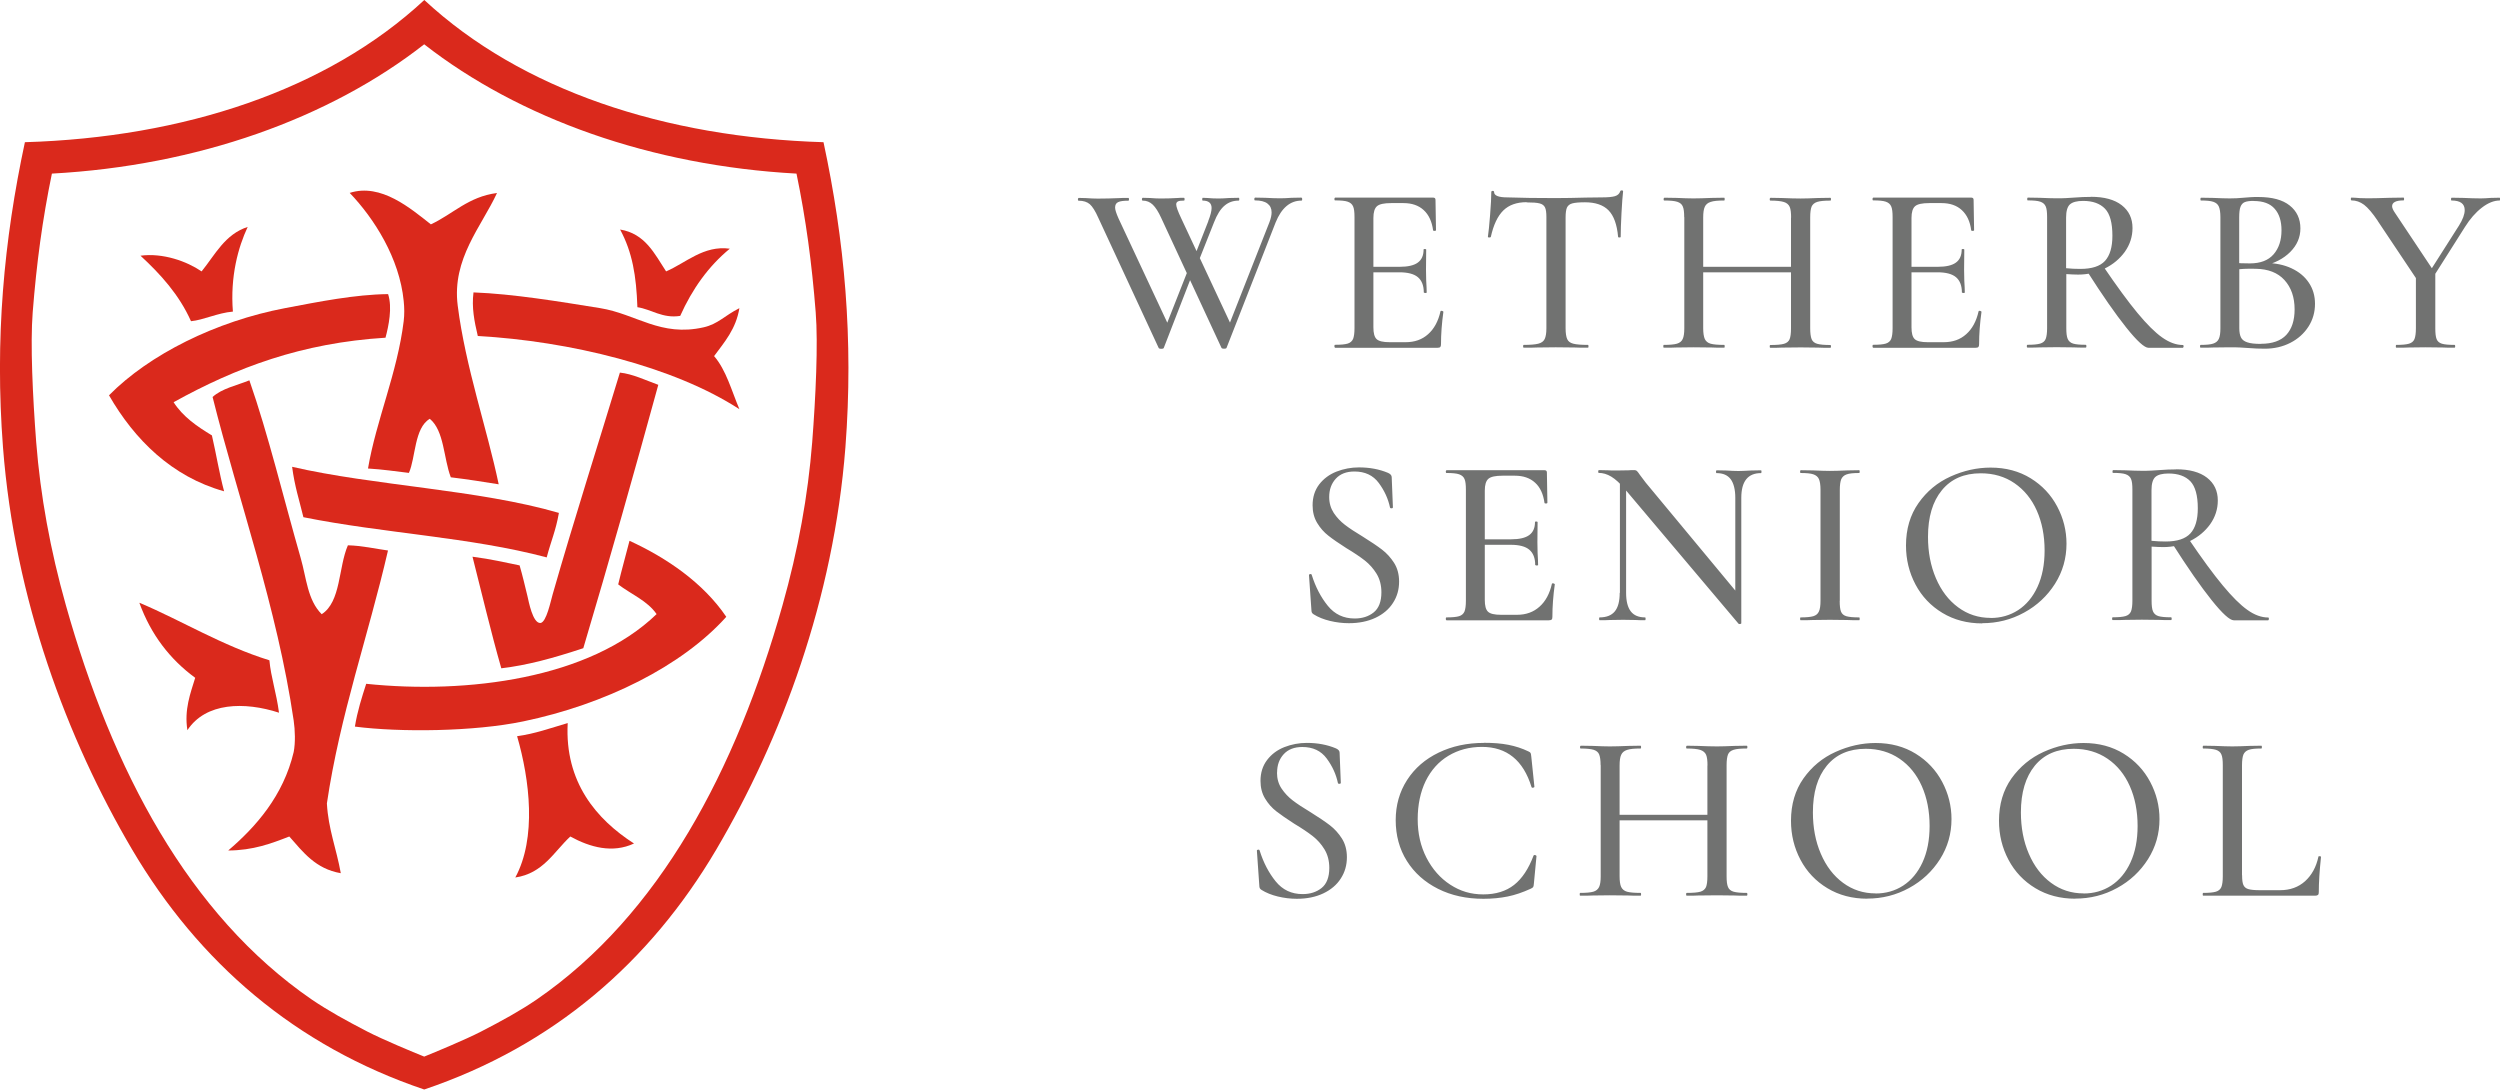
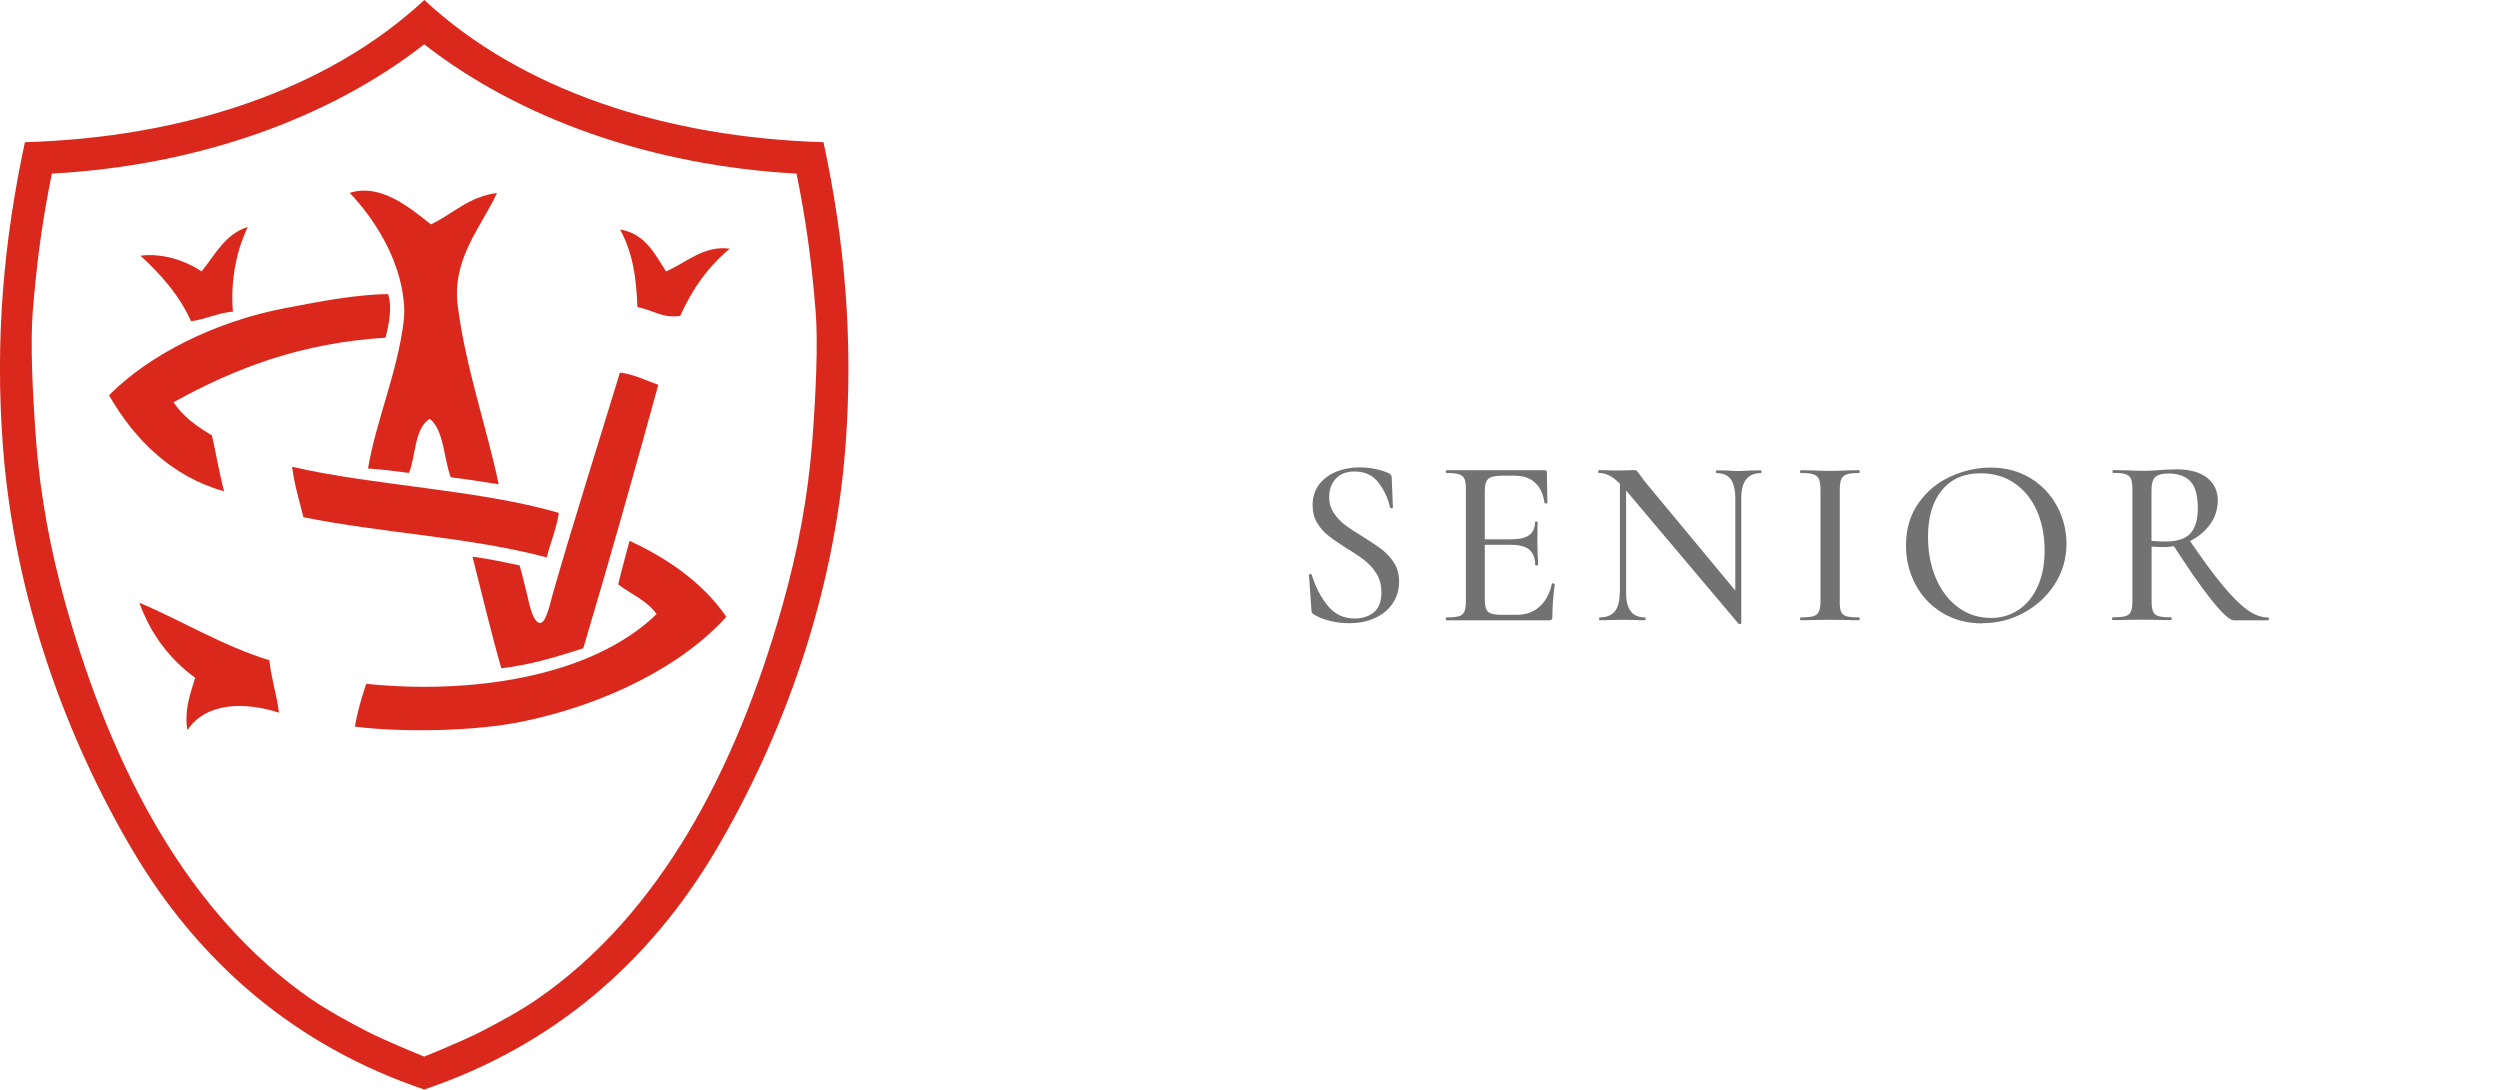
<svg xmlns="http://www.w3.org/2000/svg" id="Layer_1" data-name="Layer 1" viewBox="0 0 250 108.95">
  <defs>
    <style>
      .cls-1 {
        fill: #da291c;
      }

      .cls-2 {
        fill: #717271;
      }
    </style>
  </defs>
  <g>
    <path class="cls-1" d="M82.36,14.22c-15.84-.47-30.23-5.2-39.93-14.22C32.72,9.03,18.33,13.75,2.49,14.22.39,24.02-.53,33.88.3,44.74c1.17,15.17,6.39,29.13,12.91,40.21,6.66,11.29,16.31,19.64,29.21,24,12.91-4.36,22.56-12.72,29.21-24,6.52-11.07,11.73-25.04,12.91-40.21.83-10.86-.09-20.72-2.19-30.52ZM81.22,44.22c-.42,5.33-1.4,10.75-2.97,16.31-4.63,16.43-12.27,30.95-24.58,39.42-1.67,1.14-3.44,2.11-5.59,3.22-1.49.77-4.61,2.07-5.66,2.49-1.06-.42-4.17-1.72-5.66-2.49-2.14-1.11-3.91-2.08-5.59-3.22-12.32-8.47-19.96-22.99-24.58-39.42-1.57-5.56-2.55-10.98-2.97-16.31-.35-4.57-.6-9.83-.35-12.99.39-4.94.97-9.26,1.92-13.87,14.53-.79,27.73-5.5,37.23-12.93,9.5,7.42,22.71,12.14,37.23,12.93.95,4.61,1.53,8.93,1.92,13.87.25,3.17,0,8.43-.35,12.99Z" />
    <g>
      <path class="cls-1" d="M43.08,22.44c2.23-1.04,3.75-2.77,6.62-3.14-1.55,3.36-4.52,6.57-3.93,11.25.78,6.17,2.93,12.29,4.1,17.88-1.57-.25-3.05-.49-4.79-.7-.73-1.92-.65-4.65-2.1-5.85-1.56.91-1.41,3.89-2.09,5.41-1.47-.17-2.49-.34-4.09-.44.81-4.8,2.94-9.57,3.57-14.74.08-.67.07-1.34,0-2.01-.42-4.28-2.95-8.25-5.4-10.81,3.13-1.01,6.12,1.58,8.11,3.14Z" />
      <path class="cls-1" d="M24.77,22.69c-.95,2.03-1.76,4.94-1.48,8.47-1.53.13-2.93.84-4.19.96-1.19-2.66-3.04-4.69-5.05-6.55,2.24-.3,4.63.56,6.11,1.57,1.35-1.66,2.33-3.72,4.62-4.45Z" />
      <path class="cls-1" d="M62,22.95c2.52.41,3.45,2.42,4.61,4.19,1.97-.84,3.75-2.63,6.37-2.27-2.14,1.76-3.76,4.04-4.96,6.72-1.78.28-2.9-.67-4.28-.87-.11-3.14-.5-5.49-1.73-7.77Z" />
-       <path class="cls-1" d="M73.94,30.81c-.34,2.09-1.49,3.39-2.53,4.8,1.21,1.4,1.75,3.47,2.53,5.31-6.58-4.28-17.02-6.81-26.16-7.32-.35-1.48-.62-2.84-.43-4.36,3.98.15,8.54.91,12.65,1.57,3.64.59,6.05,2.9,10.37,1.92,1.44-.33,2.06-1.15,3.58-1.92Z" />
      <path class="cls-1" d="M38.81,29.41c.44,1.35.05,3.2-.26,4.36-8.38.52-14.92,2.98-21.19,6.45.93,1.45,2.34,2.42,3.83,3.32.43,1.84.74,3.8,1.22,5.59-5.23-1.46-8.96-5.17-11.51-9.6,4.04-4.09,10.68-7.4,17.62-8.72,3.38-.64,6.96-1.36,10.29-1.4Z" />
      <path class="cls-1" d="M65.83,38.48c-2.42,8.82-4.88,17.54-7.5,26.34-3.03,1-5.58,1.7-8.2,2.01-1.04-3.63-1.93-7.43-2.88-11.16,2.02.27,3.01.53,4.71.87.3,1.04.5,1.9.78,3.05.13.55.53,2.75,1.3,2.71.6-.05,1.03-2.2,1.23-2.88,2.07-7.24,4.73-15.6,6.72-22.16,1.27.13,2.61.78,3.83,1.22Z" />
-       <path class="cls-1" d="M24.94,38.04c1.88,5.38,3.43,11.84,5.14,17.8.56,1.95.67,4.17,2.09,5.58,1.94-1.24,1.66-4.68,2.62-6.89,1.46.04,2.69.34,4.01.52-1.98,8.57-4.8,16.42-6.11,25.29.14,2.58.95,4.52,1.39,6.98-2.52-.43-3.77-2.11-5.15-3.67-1.8.7-3.62,1.39-6.11,1.4,2.77-2.36,5.52-5.48,6.55-9.85.18-.92.14-2.18,0-3.14-1.66-11.33-5.52-22.01-8.11-32.36.92-.85,2.4-1.15,3.66-1.66Z" />
      <path class="cls-1" d="M29.21,46.68c8.16,1.89,18.64,2.27,26.68,4.61-.31,1.78-.8,2.84-1.22,4.45-7.62-2.03-16.33-2.41-24.33-4.02-.43-1.78-.87-3.06-1.13-5.05Z" />
      <path class="cls-1" d="M72.63,61.68c-4.44,4.95-12.13,8.76-20.31,10.46-4.94,1.03-12.32,1.1-16.83.52.25-1.55.69-2.91,1.13-4.28,10.08,1.05,22.35-.5,29.04-6.97-.92-1.34-2.56-1.99-3.84-2.97.35-1.48.76-2.9,1.13-4.36,3.71,1.7,7.37,4.2,9.67,7.59Z" />
-       <path class="cls-1" d="M56.77,72.32c-.31,5.9,2.88,9.62,6.63,12.03-2.14,1-4.38.39-6.37-.7-1.65,1.54-2.72,3.69-5.5,4.1,2.14-3.95,1.45-9.74.18-14.13,1.77-.24,3.34-.81,5.05-1.31Z" />
      <path class="cls-1" d="M13.95,60.28c4.16,1.75,8.27,4.29,12.99,5.75.15,1.69.7,3.24.96,5.24-3.45-1.12-7.33-1.04-9.16,1.75-.33-2.07.31-3.7.78-5.24-2.51-1.84-4.42-4.3-5.58-7.49Z" />
    </g>
  </g>
  <g>
-     <path class="cls-2" d="M224.2,87.53v-11c0-.48.05-.84.14-1.07.1-.23.28-.39.54-.48.26-.09.68-.13,1.26-.13.03,0,.05-.05.05-.14s-.02-.14-.05-.14l-1.2.02c-.7.03-1.27.05-1.71.05s-1-.02-1.71-.05l-1.2-.02s-.05.05-.05.14.02.14.05.14c.58,0,1,.05,1.27.13.27.09.46.24.55.47.1.22.14.58.14,1.06v11.12c0,.48-.05.84-.14,1.07-.1.23-.28.39-.55.47-.27.08-.7.12-1.27.12-.03,0-.05.05-.05.14s.02.14.05.14h11.2c.13,0,.22-.03.28-.08.06-.06.08-.15.08-.28,0-.93.07-2.1.22-3.51,0-.05-.04-.08-.13-.08-.09,0-.13.01-.13.06-.22,1.03-.67,1.84-1.33,2.44-.67.6-1.5.9-2.51.9h-2.04c-.51,0-.89-.04-1.13-.11-.24-.07-.4-.21-.49-.41-.09-.2-.13-.52-.13-.97M208.36,89.34c-1.22,0-2.3-.35-3.26-1.06-.95-.7-1.69-1.67-2.22-2.91-.53-1.23-.79-2.61-.79-4.13,0-1.99.47-3.54,1.39-4.67.93-1.13,2.23-1.69,3.89-1.69,1.28,0,2.41.33,3.38.99.97.66,1.71,1.57,2.23,2.74.52,1.17.78,2.5.78,3.99,0,1.41-.24,2.62-.71,3.64-.47,1.02-1.12,1.79-1.93,2.32-.82.53-1.74.79-2.76.79M207.52,89.86c1.51,0,2.9-.35,4.19-1.06,1.29-.7,2.32-1.67,3.09-2.88.77-1.22,1.15-2.55,1.15-4.01,0-1.31-.31-2.55-.93-3.72-.62-1.17-1.5-2.11-2.65-2.82-1.15-.71-2.49-1.07-4.01-1.07-1.36,0-2.69.3-4,.89-1.3.59-2.37,1.48-3.21,2.65-.83,1.18-1.25,2.59-1.25,4.24,0,1.41.32,2.71.95,3.9.63,1.19,1.53,2.14,2.69,2.84,1.16.7,2.49,1.05,3.98,1.05M187.56,89.34c-1.22,0-2.3-.35-3.26-1.06-.95-.7-1.69-1.67-2.22-2.91-.53-1.23-.79-2.61-.79-4.13,0-1.99.46-3.54,1.39-4.67.93-1.13,2.23-1.69,3.89-1.69,1.28,0,2.41.33,3.38.99.97.66,1.71,1.57,2.23,2.74.52,1.17.78,2.5.78,3.99,0,1.41-.24,2.62-.71,3.64-.47,1.02-1.12,1.79-1.93,2.32-.82.53-1.74.79-2.76.79M186.72,89.86c1.5,0,2.9-.35,4.19-1.06,1.29-.7,2.32-1.67,3.09-2.88.77-1.22,1.15-2.55,1.15-4.01,0-1.31-.31-2.55-.93-3.72-.62-1.17-1.5-2.11-2.65-2.82-1.15-.71-2.49-1.07-4.01-1.07-1.36,0-2.7.3-4,.89-1.31.59-2.38,1.48-3.21,2.65-.83,1.18-1.25,2.59-1.25,4.24,0,1.41.32,2.71.95,3.9.63,1.19,1.53,2.14,2.69,2.84,1.16.7,2.49,1.05,3.98,1.05M160.07,76.51v11.12c0,.48-.05.84-.16,1.07-.11.23-.3.39-.58.47-.28.08-.72.12-1.31.12-.03,0-.05.05-.05.14s.02.14.05.14c.53,0,.94,0,1.25-.02l1.71-.02,1.85.02c.29.02.7.02,1.23.02.03,0,.05-.05.05-.14s-.02-.14-.05-.14c-.62,0-1.08-.04-1.36-.12-.28-.08-.47-.24-.58-.47-.11-.23-.16-.59-.16-1.07v-11.08c0-.48.05-.84.16-1.07.1-.23.3-.4.59-.49.29-.1.74-.14,1.35-.14.03,0,.05-.05.05-.14s-.02-.14-.05-.14l-1.23.02c-.74.03-1.35.05-1.85.05-.45,0-1.01-.02-1.68-.05l-1.23-.02s-.07.05-.07.14.02.14.07.14c.59,0,1.02.05,1.3.13.27.09.46.24.55.47s.14.58.14,1.06M160.96,82.03h10.62v-.55h-10.62v.55ZM170.74,76.55v11.08c0,.5-.05.86-.14,1.08-.1.22-.29.38-.56.46-.28.08-.73.12-1.36.12-.05,0-.07.05-.07.14s.02.14.07.14c.48,0,.86,0,1.13-.02l1.9-.02,1.73.02c.3.02.71.02,1.23.02.05,0,.07-.05.07-.14s-.02-.14-.07-.14c-.59,0-1.03-.04-1.31-.12-.28-.08-.47-.24-.56-.47-.1-.23-.14-.59-.14-1.07v-11.12c0-.48.05-.83.14-1.06s.28-.38.56-.47c.28-.09.72-.13,1.31-.13.05,0,.07-.05.07-.14s-.02-.14-.07-.14l-1.23.02c-.71.03-1.28.05-1.73.05-.53,0-1.16-.02-1.9-.05l-1.13-.02s-.07.05-.07.14.02.14.07.14c.61,0,1.06.05,1.35.14.29.1.48.26.58.49.1.23.14.59.14,1.07M148.39,74.29c-1.67,0-3.17.32-4.52.97-1.35.65-2.4,1.56-3.16,2.74-.76,1.18-1.14,2.52-1.14,4.02s.37,2.9,1.12,4.08c.74,1.18,1.78,2.11,3.11,2.78,1.33.67,2.84,1,4.54,1,.88,0,1.69-.08,2.43-.23.74-.15,1.5-.41,2.31-.78.13-.06.21-.12.24-.17.03-.05.06-.17.07-.36l.26-2.74s-.02-.04-.06-.06c-.04-.02-.08-.04-.11-.04-.06,0-.11.02-.12.05-.5,1.33-1.15,2.31-1.95,2.94-.8.63-1.83.95-3.08.95s-2.3-.32-3.3-.97c-1-.65-1.79-1.55-2.38-2.69-.59-1.15-.88-2.43-.88-3.86s.27-2.73.8-3.82c.54-1.09,1.29-1.93,2.27-2.52.98-.59,2.1-.89,3.36-.89,2.48,0,4.13,1.34,4.95,4.01.02.06.07.09.16.07.09-.02.13-.05.13-.1l-.31-3c-.02-.19-.04-.32-.07-.37-.03-.06-.11-.11-.22-.16-.62-.3-1.29-.52-2.01-.66-.71-.14-1.53-.2-2.46-.2M127.71,77.25c0-.74.22-1.35.66-1.83.44-.48,1.06-.72,1.86-.72,1.06,0,1.87.38,2.44,1.15.57.77.94,1.59,1.12,2.45.02.06.07.09.16.08.09,0,.13-.04.13-.11l-.12-3c0-.18-.12-.32-.36-.43-.88-.37-1.85-.55-2.91-.55-.79,0-1.53.14-2.25.42-.71.28-1.29.71-1.73,1.29-.44.58-.66,1.27-.66,2.09,0,.67.15,1.26.46,1.77.3.5.68.93,1.12,1.27.44.34,1.04.76,1.79,1.24.77.46,1.39.88,1.85,1.24.46.36.86.8,1.18,1.33.32.53.48,1.15.48,1.85,0,.93-.26,1.6-.77,2.01-.51.41-1.15.61-1.9.61-1.11,0-2-.42-2.69-1.27-.69-.85-1.23-1.88-1.61-3.1-.02-.06-.07-.09-.16-.07-.09.02-.12.06-.11.12l.24,3.44c0,.13.02.23.05.29.03.06.09.12.17.17.46.29,1.01.51,1.63.66.62.15,1.26.23,1.9.23,1.01,0,1.89-.18,2.65-.54.76-.36,1.35-.86,1.75-1.49.41-.63.61-1.34.61-2.13,0-.72-.17-1.35-.5-1.87-.34-.53-.74-.97-1.21-1.33-.47-.36-1.11-.79-1.91-1.29-.77-.46-1.37-.86-1.8-1.19-.43-.33-.8-.72-1.11-1.18s-.46-.99-.46-1.6" />
-     <path class="cls-2" d="M241.59,27.33v5.5c0,.48-.05.84-.14,1.07s-.28.39-.55.47c-.27.08-.7.12-1.27.12-.03,0-.05.05-.05.14s.02.14.05.14c.53,0,.94,0,1.23-.02l1.68-.02,1.73.02c.29.02.68.02,1.18.02.05,0,.07-.05.07-.14s-.02-.14-.07-.14c-.58,0-1-.04-1.26-.12-.26-.08-.44-.23-.53-.46-.09-.22-.13-.59-.13-1.08v-5.72l-1.92.22ZM237.77,22.09l4.11,6.15,1.51-1.11-3.89-5.84c-.19-.27-.29-.5-.29-.67,0-.38.38-.58,1.15-.58.03,0,.05-.05.05-.14s-.02-.14-.05-.14l-1.39.02c-.93.03-1.66.05-2.19.05l-.79-.02c-.38-.03-.66-.05-.84-.05-.05,0-.07.05-.07.14s.02.14.07.14c.45,0,.87.15,1.26.44.39.3.84.83,1.36,1.6M245.89,22.57l-3.41,5.36.46.38,3.56-5.62c.5-.8,1.06-1.44,1.68-1.92.62-.48,1.22-.72,1.78-.72.03,0,.05-.05.05-.14s-.02-.14-.05-.14l-.89.02c-.38.03-.71.05-.99.05-.53,0-1.11-.02-1.75-.05l-1.18-.02s-.05.05-.05.14.02.14.05.14c.88,0,1.32.32,1.32.96,0,.42-.19.94-.58,1.56M226.09,34.39c-.61,0-1.06-.05-1.37-.16-.3-.1-.51-.26-.62-.48-.11-.22-.17-.53-.17-.93v-6.08l-.72.26c.79-.11,1.58-.15,2.38-.12,1.23.02,2.19.39,2.86,1.13.67.74,1.01,1.71,1.01,2.93,0,1.11-.28,1.95-.83,2.55-.55.59-1.4.89-2.53.89M225.37,20.1c.95,0,1.65.26,2.1.78.46.52.68,1.24.68,2.15,0,.99-.26,1.79-.79,2.4-.53.61-1.32.91-2.38.91-.54,0-1.16-.02-1.85-.07l.79.19v-4.71c0-.48.04-.84.13-1.07.09-.23.23-.39.43-.47.2-.08.49-.12.88-.12M226.55,26.3l-.26.31c1.15-.27,2.07-.74,2.74-1.42.67-.67,1.01-1.46,1.01-2.35,0-.96-.36-1.73-1.07-2.29-.71-.57-1.76-.85-3.14-.85-.29,0-.56,0-.8.02-.25.02-.46.03-.64.05-.5.05-.97.07-1.42.07-.42,0-.98-.02-1.68-.05l-1.2-.02s-.05.05-.05.14.02.14.05.14c.56,0,.97.04,1.24.13.26.09.45.24.55.47.1.22.16.58.16,1.06v11.12c0,.48-.05.83-.16,1.06-.1.22-.29.38-.56.47-.27.09-.69.13-1.25.13-.05,0-.07.05-.07.14s.02.14.07.14c.51,0,.92,0,1.23-.02l1.68-.02c.38,0,.73,0,1.03.02.31.02.57.03.79.05.61.05,1.17.07,1.68.07.95,0,1.8-.2,2.56-.59s1.36-.93,1.8-1.61c.44-.68.66-1.45.66-2.29,0-.78-.2-1.49-.61-2.1-.41-.62-.99-1.1-1.74-1.45-.75-.35-1.62-.53-2.59-.53M211.24,23.58c0,1.14-.25,1.97-.74,2.51-.5.54-1.32.8-2.47.8-.48,0-.95-.02-1.42-.07v-5.07c0-.64.13-1.08.38-1.31.26-.23.7-.35,1.32-.35.96,0,1.69.26,2.19.78.5.52.74,1.42.74,2.7M209.06,19.69c-.5,0-1.05.02-1.66.07-.22.02-.49.03-.79.05-.3.02-.62.02-.96.02-.42,0-.98-.02-1.68-.05l-1.2-.02s-.05.05-.05.14.02.14.05.14c.58,0,1,.04,1.26.13.26.09.44.24.54.47.1.22.14.58.14,1.06v11.12c0,.48-.05.84-.14,1.07s-.28.39-.55.47c-.27.08-.7.12-1.27.12-.05,0-.07.05-.07.14s.02.14.07.14c.51,0,.92,0,1.23-.02l1.68-.02,1.73.02c.29.02.68.02,1.18.02.05,0,.07-.05.07-.14s-.02-.14-.07-.14c-.58,0-1-.04-1.26-.12-.26-.08-.44-.24-.54-.47s-.14-.59-.14-1.07v-5.41c.45.03.84.05,1.18.05.95,0,1.83-.2,2.67-.61.83-.41,1.5-.97,2.01-1.68.5-.71.76-1.5.76-2.37,0-.96-.36-1.72-1.08-2.28-.72-.56-1.75-.84-3.08-.84M214.85,34.78h3.44s.07-.05.07-.14-.02-.14-.07-.14c-.67,0-1.36-.25-2.08-.76-.71-.5-1.53-1.32-2.46-2.44-.93-1.12-2.07-2.68-3.44-4.69l-1.61.5c1.54,2.42,2.85,4.3,3.93,5.65,1.08,1.35,1.82,2.02,2.22,2.02M196.2,29.25s.05.05.14.05.14-.02.14-.05c0-.29-.02-.69-.05-1.2l-.02-1.08.02-2.02s-.04-.05-.13-.05-.13.02-.13.05c0,.59-.19,1.03-.58,1.31-.38.28-.99.42-1.8.42h-3.56v.55h3.51c.85,0,1.47.16,1.86.49.39.33.59.84.59,1.53M187.31,34.78h10.24c.14,0,.24-.03.29-.08.05-.06.07-.15.07-.28,0-1.01.08-2.09.24-3.24,0-.02-.02-.04-.06-.06-.04-.02-.08-.04-.13-.04-.06,0-.1.02-.1.05-.22.99-.64,1.76-1.24,2.29-.6.54-1.35.8-2.25.8h-1.59c-.66,0-1.09-.1-1.31-.31s-.32-.6-.32-1.18v-10.93c0-.58.12-.97.36-1.18s.71-.31,1.42-.31h1.23c.83,0,1.51.23,2.02.7.51.47.83,1.14.94,2.02.02.05.07.07.16.06.09,0,.13-.04.13-.08l-.05-3.03c0-.14-.08-.22-.24-.22h-9.8s-.07.05-.07.14.02.14.07.14c.58,0,1,.04,1.26.13.26.09.44.24.54.47.1.22.14.58.14,1.06v11.12c0,.48-.05.84-.14,1.07s-.28.39-.54.47c-.26.08-.68.12-1.26.12-.05,0-.07.05-.07.14s.02.14.07.14M168.43,21.71v11.12c0,.48-.05.84-.16,1.07-.1.23-.3.39-.58.47-.28.08-.72.12-1.31.12-.03,0-.05.05-.05.14s.02.14.05.14c.53,0,.94,0,1.25-.02l1.71-.02,1.85.02c.29.02.7.02,1.23.02.03,0,.05-.05.05-.14s-.02-.14-.05-.14c-.62,0-1.08-.04-1.36-.12-.28-.08-.47-.24-.58-.47-.1-.23-.16-.59-.16-1.07v-11.08c0-.48.05-.84.16-1.07.1-.23.3-.4.59-.49.29-.1.74-.14,1.35-.14.03,0,.05-.05.05-.14s-.02-.14-.05-.14l-1.23.02c-.74.03-1.35.05-1.85.05-.45,0-1.01-.02-1.68-.05l-1.23-.02s-.07.05-.07.14.02.14.07.14c.59,0,1.02.04,1.3.13.27.09.46.24.55.47.1.22.14.58.14,1.06M169.32,27.23h10.62v-.55h-10.62v.55ZM179.1,21.76v11.08c0,.5-.05.86-.14,1.08s-.28.38-.56.46c-.28.08-.73.12-1.36.12-.05,0-.07.05-.07.14s.02.14.07.14c.48,0,.86,0,1.13-.02l1.9-.02,1.73.02c.3.02.71.02,1.23.02.05,0,.07-.05.07-.14s-.02-.14-.07-.14c-.59,0-1.03-.04-1.31-.12-.28-.08-.47-.24-.56-.47s-.14-.59-.14-1.07v-11.12c0-.48.05-.83.14-1.06.1-.22.28-.38.56-.47.28-.09.72-.13,1.31-.13.05,0,.07-.05.07-.14s-.02-.14-.07-.14l-1.23.02c-.71.03-1.28.05-1.73.05-.53,0-1.16-.02-1.9-.05l-1.13-.02s-.07.05-.07.14.02.14.07.14c.61,0,1.06.05,1.35.14s.48.26.58.49c.1.23.14.59.14,1.07M152.67,20.24c.59,0,1.02.03,1.29.1s.44.2.54.4c.1.2.14.53.14.97v11.12c0,.48-.06.84-.17,1.07-.11.23-.32.39-.64.47-.31.08-.8.12-1.45.12-.05,0-.07.05-.07.14s.02.14.07.14c.58,0,1.02,0,1.35-.02l1.85-.02,1.9.02c.32.02.76.02,1.32.02.03,0,.05-.05.05-.14s-.02-.14-.05-.14c-.67,0-1.16-.04-1.47-.12-.31-.08-.51-.23-.61-.46-.1-.22-.16-.59-.16-1.08v-11.08c0-.47.05-.8.14-1,.1-.2.27-.34.53-.41.26-.07.68-.11,1.27-.11,1.04,0,1.83.27,2.35.8.53.54.85,1.42.96,2.65,0,.05.04.07.13.07s.13-.02.13-.07c0-.59.03-1.38.08-2.38.05-.99.11-1.71.16-2.16,0-.06-.04-.1-.13-.1s-.14.03-.16.1c-.08.24-.26.4-.53.48-.27.08-.71.12-1.3.12l-1.63.02c-1.06.03-2.06.05-3,.05-1.84,0-3.45-.02-4.83-.07-.88,0-1.32-.18-1.32-.53,0-.08-.05-.12-.14-.12s-.14.04-.14.12c0,.51-.04,1.27-.12,2.28-.08,1.01-.15,1.74-.22,2.19,0,.05.04.07.13.07s.14-.02.16-.05c.27-1.22.69-2.1,1.25-2.65.56-.55,1.34-.83,2.33-.83M142.39,29.25s.05.05.14.05.14-.02.14-.05c0-.29-.02-.69-.05-1.2l-.02-1.08.02-2.02s-.04-.05-.13-.05-.13.02-.13.05c0,.59-.19,1.03-.58,1.31-.38.28-.99.42-1.8.42h-3.56v.55h3.51c.85,0,1.47.16,1.86.49.39.33.59.84.59,1.53M133.5,34.78h10.24c.14,0,.24-.03.29-.08.05-.06.07-.15.07-.28,0-1.01.08-2.09.24-3.24,0-.02-.02-.04-.06-.06-.04-.02-.08-.04-.13-.04-.07,0-.1.02-.1.05-.22.99-.64,1.76-1.24,2.29-.6.54-1.35.8-2.25.8h-1.59c-.66,0-1.09-.1-1.31-.31s-.32-.6-.32-1.18v-10.93c0-.58.12-.97.36-1.18s.71-.31,1.42-.31h1.23c.83,0,1.51.23,2.02.7.51.47.82,1.14.94,2.02.02.05.07.07.16.06.09,0,.13-.04.13-.08l-.05-3.03c0-.14-.08-.22-.24-.22h-9.8s-.07.05-.07.14.02.14.07.14c.58,0,1,.04,1.26.13.26.09.44.24.54.47.1.22.14.58.14,1.06v11.12c0,.48-.05.84-.14,1.07-.1.23-.28.39-.54.47-.26.08-.68.12-1.26.12-.05,0-.07.05-.07.14s.02.14.07.14M120.83,22.12l-1.66,4.23.38.55,1.85-4.66c.3-.78.66-1.35,1.06-1.68.4-.34.87-.5,1.42-.5.03,0,.05-.05.05-.14s-.02-.14-.05-.14l-.96.02c-.42.03-.77.05-1.06.05-.42,0-.78-.02-1.11-.05l-.48-.02s-.05.05-.05.14.02.14.05.14c.59,0,.89.25.89.74,0,.3-.11.74-.34,1.32M130.16,19.76l-1.01.02c-.42.03-.79.05-1.13.05-.45,0-.95-.02-1.49-.05l-1.03-.02s-.07.05-.07.14.02.14.07.14c.54,0,.96.1,1.24.31s.42.5.42.89c0,.27-.07.6-.22.99l-4.64,11.8.91-1.32-5.09-10.88c-.34-.71-.5-1.17-.5-1.39,0-.14.06-.24.18-.3.12-.06.32-.08.59-.08.05,0,.07-.05.07-.14s-.02-.14-.07-.14c-.27,0-.49,0-.65.02-.51.03-1.07.05-1.68.05-.32,0-.67-.02-1.06-.05l-.74-.02s-.07.05-.07.14.02.14.07.14c.4,0,.74.14,1.02.41s.56.71.83,1.3l6.03,13c.02.06.1.1.26.1s.25-.03.26-.1l4.9-12.52c.59-1.46,1.46-2.19,2.59-2.19.05,0,.07-.05.07-.14s-.02-.14-.07-.14M116.39,34.76l3.05-7.86-.38-.55-3.03,7.69.91-1.32-5.09-10.88c-.22-.5-.34-.86-.34-1.08,0-.27.1-.46.31-.55.21-.1.54-.14,1.01-.14.05,0,.07-.05.07-.14s-.02-.14-.07-.14c-.38,0-.69,0-.91.02-.71.03-1.42.05-2.14.05-.37,0-.76-.02-1.18-.05l-.74-.02s-.07.05-.07.14.02.14.07.14c.48,0,.85.12,1.12.35.26.23.55.68.85,1.36l6.03,13c.02.06.1.1.26.1s.25-.03.26-.1" />
    <path class="cls-2" d="M219.78,50.83c0,1.14-.25,1.98-.74,2.51-.5.54-1.32.81-2.47.81-.48,0-.95-.02-1.42-.07v-5.07c0-.64.13-1.08.38-1.31.25-.23.7-.35,1.32-.35.96,0,1.69.26,2.19.78.49.52.74,1.42.74,2.7M217.59,46.94c-.5,0-1.05.02-1.66.07-.23.02-.49.03-.79.05-.31.02-.62.02-.96.02-.42,0-.98-.02-1.68-.05l-1.2-.02s-.05.05-.05.14.01.14.05.14c.58,0,1,.04,1.26.13.26.09.45.25.54.47.1.22.14.58.14,1.06v11.12c0,.48-.05.84-.14,1.07-.1.23-.28.39-.55.47-.27.08-.7.12-1.27.12-.05,0-.07.05-.07.14s.02.14.07.14c.51,0,.92,0,1.23-.02l1.68-.02,1.73.02c.29.02.68.02,1.18.02.05,0,.07-.05.07-.14s-.02-.14-.07-.14c-.58,0-1-.04-1.26-.12-.26-.08-.44-.24-.54-.47-.1-.23-.14-.59-.14-1.07v-5.41c.45.03.84.05,1.18.05.94,0,1.83-.21,2.67-.61.83-.41,1.5-.97,2.01-1.68.5-.71.76-1.5.76-2.37,0-.96-.36-1.72-1.08-2.28-.72-.56-1.75-.84-3.08-.84M223.38,62.03h3.44s.07-.05.07-.14-.02-.14-.07-.14c-.67,0-1.37-.25-2.08-.76-.71-.5-1.53-1.32-2.46-2.44-.93-1.12-2.08-2.68-3.44-4.69l-1.61.5c1.54,2.42,2.85,4.3,3.93,5.65,1.08,1.35,1.82,2.02,2.22,2.02M199.07,61.79c-1.22,0-2.3-.35-3.26-1.06-.95-.7-1.69-1.67-2.22-2.91s-.79-2.61-.79-4.13c0-1.99.46-3.54,1.39-4.67.93-1.13,2.22-1.69,3.89-1.69,1.28,0,2.41.33,3.37.99s1.71,1.57,2.23,2.74c.52,1.17.78,2.5.78,3.99,0,1.41-.24,2.62-.71,3.64s-1.12,1.79-1.93,2.32c-.82.53-1.74.79-2.76.79M198.22,62.32c1.5,0,2.9-.35,4.19-1.06,1.29-.7,2.32-1.67,3.09-2.88.77-1.22,1.15-2.55,1.15-4.01,0-1.31-.31-2.55-.93-3.72-.62-1.17-1.5-2.11-2.65-2.82-1.15-.71-2.49-1.07-4.01-1.07-1.36,0-2.7.3-4,.89-1.31.59-2.38,1.48-3.21,2.66-.83,1.18-1.25,2.59-1.25,4.24,0,1.41.32,2.71.95,3.9.63,1.19,1.53,2.14,2.69,2.84,1.16.7,2.49,1.05,3.98,1.05M183.98,60.08v-11.08c0-.48.05-.84.14-1.07.1-.23.28-.4.54-.49.26-.1.69-.14,1.26-.14.03,0,.05-.05.05-.14s-.02-.14-.05-.14l-1.18.02c-.7.03-1.29.05-1.75.05-.42,0-.98-.02-1.68-.05l-1.25-.02s-.05.05-.05.14.02.14.05.14c.58,0,1,.04,1.27.13.27.09.46.25.56.47s.16.58.16,1.06v11.12c0,.48-.05.84-.16,1.07-.1.23-.29.39-.56.47-.27.08-.7.12-1.27.12-.03,0-.05.05-.05.14s.02.14.05.14c.53,0,.95,0,1.25-.02l1.68-.02,1.73.02c.29.02.69.02,1.2.02.03,0,.05-.05.05-.14s-.02-.14-.05-.14c-.59,0-1.02-.04-1.29-.12-.26-.08-.44-.23-.53-.46-.09-.22-.13-.58-.13-1.08M174.13,49.78c0-1.65.66-2.47,1.97-2.47.03,0,.05-.05.05-.14s-.02-.14-.05-.14l-1.01.02c-.54.03-.96.05-1.25.05-.34,0-.74-.02-1.23-.05l-.96-.02s-.05.05-.05.14.02.14.05.14c.64,0,1.11.2,1.42.61.3.41.46,1.03.46,1.86v11.82l.6.74v-12.57ZM174.13,62.34l-.19-2.79-9.37-11.29-.58-.77c-.13-.19-.22-.32-.29-.38-.06-.06-.16-.1-.29-.1-.21,0-.39,0-.55.02l-1.23.02c-.35,0-.62,0-.82-.02l-.94-.02s-.05.05-.05.14.02.14.05.14c.42,0,.83.12,1.25.37.42.25.89.68,1.42,1.31l11.32,13.41s.08.04.16.02c.07-.02.11-.04.11-.07M161.97,59.29c0,.83-.16,1.45-.49,1.85s-.84.6-1.52.6c-.03,0-.05.05-.05.14s.02.14.05.14c.46,0,.82,0,1.06-.02l1.3-.02,1.23.02c.22.02.54.02.96.02.03,0,.05-.05.05-.14s-.02-.14-.05-.14c-.64,0-1.12-.2-1.43-.6s-.47-1.02-.47-1.85v-11.68l-.62-.05v11.73ZM153.53,56.5s.05.05.14.05.14-.02.14-.05c0-.29-.02-.69-.05-1.2l-.02-1.08.02-2.02s-.04-.05-.13-.05-.13.02-.13.05c0,.59-.19,1.03-.58,1.31-.38.28-.99.42-1.8.42h-3.56v.55h3.51c.85,0,1.47.16,1.86.49.39.33.59.84.59,1.52M144.64,62.03h10.24c.14,0,.24-.03.29-.08.05-.05.07-.15.07-.28,0-1.01.08-2.09.24-3.24,0-.02-.02-.04-.06-.06-.04-.02-.08-.04-.13-.04-.06,0-.1.02-.1.05-.22.99-.64,1.76-1.24,2.29-.6.54-1.35.81-2.25.81h-1.59c-.66,0-1.09-.1-1.31-.31-.22-.21-.32-.6-.32-1.18v-10.93c0-.58.12-.97.36-1.18.24-.21.71-.31,1.42-.31h1.23c.83,0,1.51.23,2.02.7.51.46.82,1.14.94,2.02.02.05.07.07.16.06.09,0,.13-.04.13-.08l-.05-3.03c0-.14-.08-.22-.24-.22h-9.8s-.07.05-.07.14.02.14.07.14c.58,0,1,.04,1.26.13.26.09.45.25.54.47.1.22.14.58.14,1.06v11.12c0,.48-.05.84-.14,1.07-.1.23-.28.39-.54.47-.26.08-.68.12-1.26.12-.05,0-.07.05-.07.14s.02.14.07.14M132.92,49.7c0-.74.22-1.35.66-1.83.44-.48,1.06-.72,1.86-.72,1.06,0,1.87.38,2.44,1.15.57.77.94,1.59,1.12,2.45.02.06.07.09.16.08.09,0,.13-.04.13-.11l-.12-3c0-.18-.12-.32-.36-.43-.88-.37-1.85-.55-2.91-.55-.78,0-1.53.14-2.25.42-.71.28-1.29.71-1.73,1.28-.44.58-.66,1.27-.66,2.09,0,.67.15,1.26.46,1.77.3.5.68.93,1.12,1.27.44.35,1.04.76,1.79,1.24.77.46,1.39.88,1.85,1.24.46.36.86.81,1.18,1.33.32.53.48,1.15.48,1.85,0,.93-.26,1.6-.77,2.01-.51.41-1.15.61-1.9.61-1.11,0-2-.42-2.69-1.27-.69-.85-1.23-1.88-1.61-3.1-.02-.06-.07-.09-.16-.07-.09.02-.12.06-.11.12l.24,3.44c0,.13.02.22.05.29.03.06.09.12.17.17.46.29,1.01.51,1.63.66.62.15,1.26.23,1.9.23,1.01,0,1.89-.18,2.66-.54.76-.36,1.35-.86,1.75-1.49.41-.63.61-1.34.61-2.13,0-.72-.17-1.35-.5-1.87-.34-.53-.74-.97-1.21-1.33-.47-.36-1.11-.79-1.91-1.29-.77-.46-1.37-.86-1.8-1.19-.43-.33-.8-.72-1.11-1.18-.3-.46-.46-.99-.46-1.6" />
  </g>
</svg>